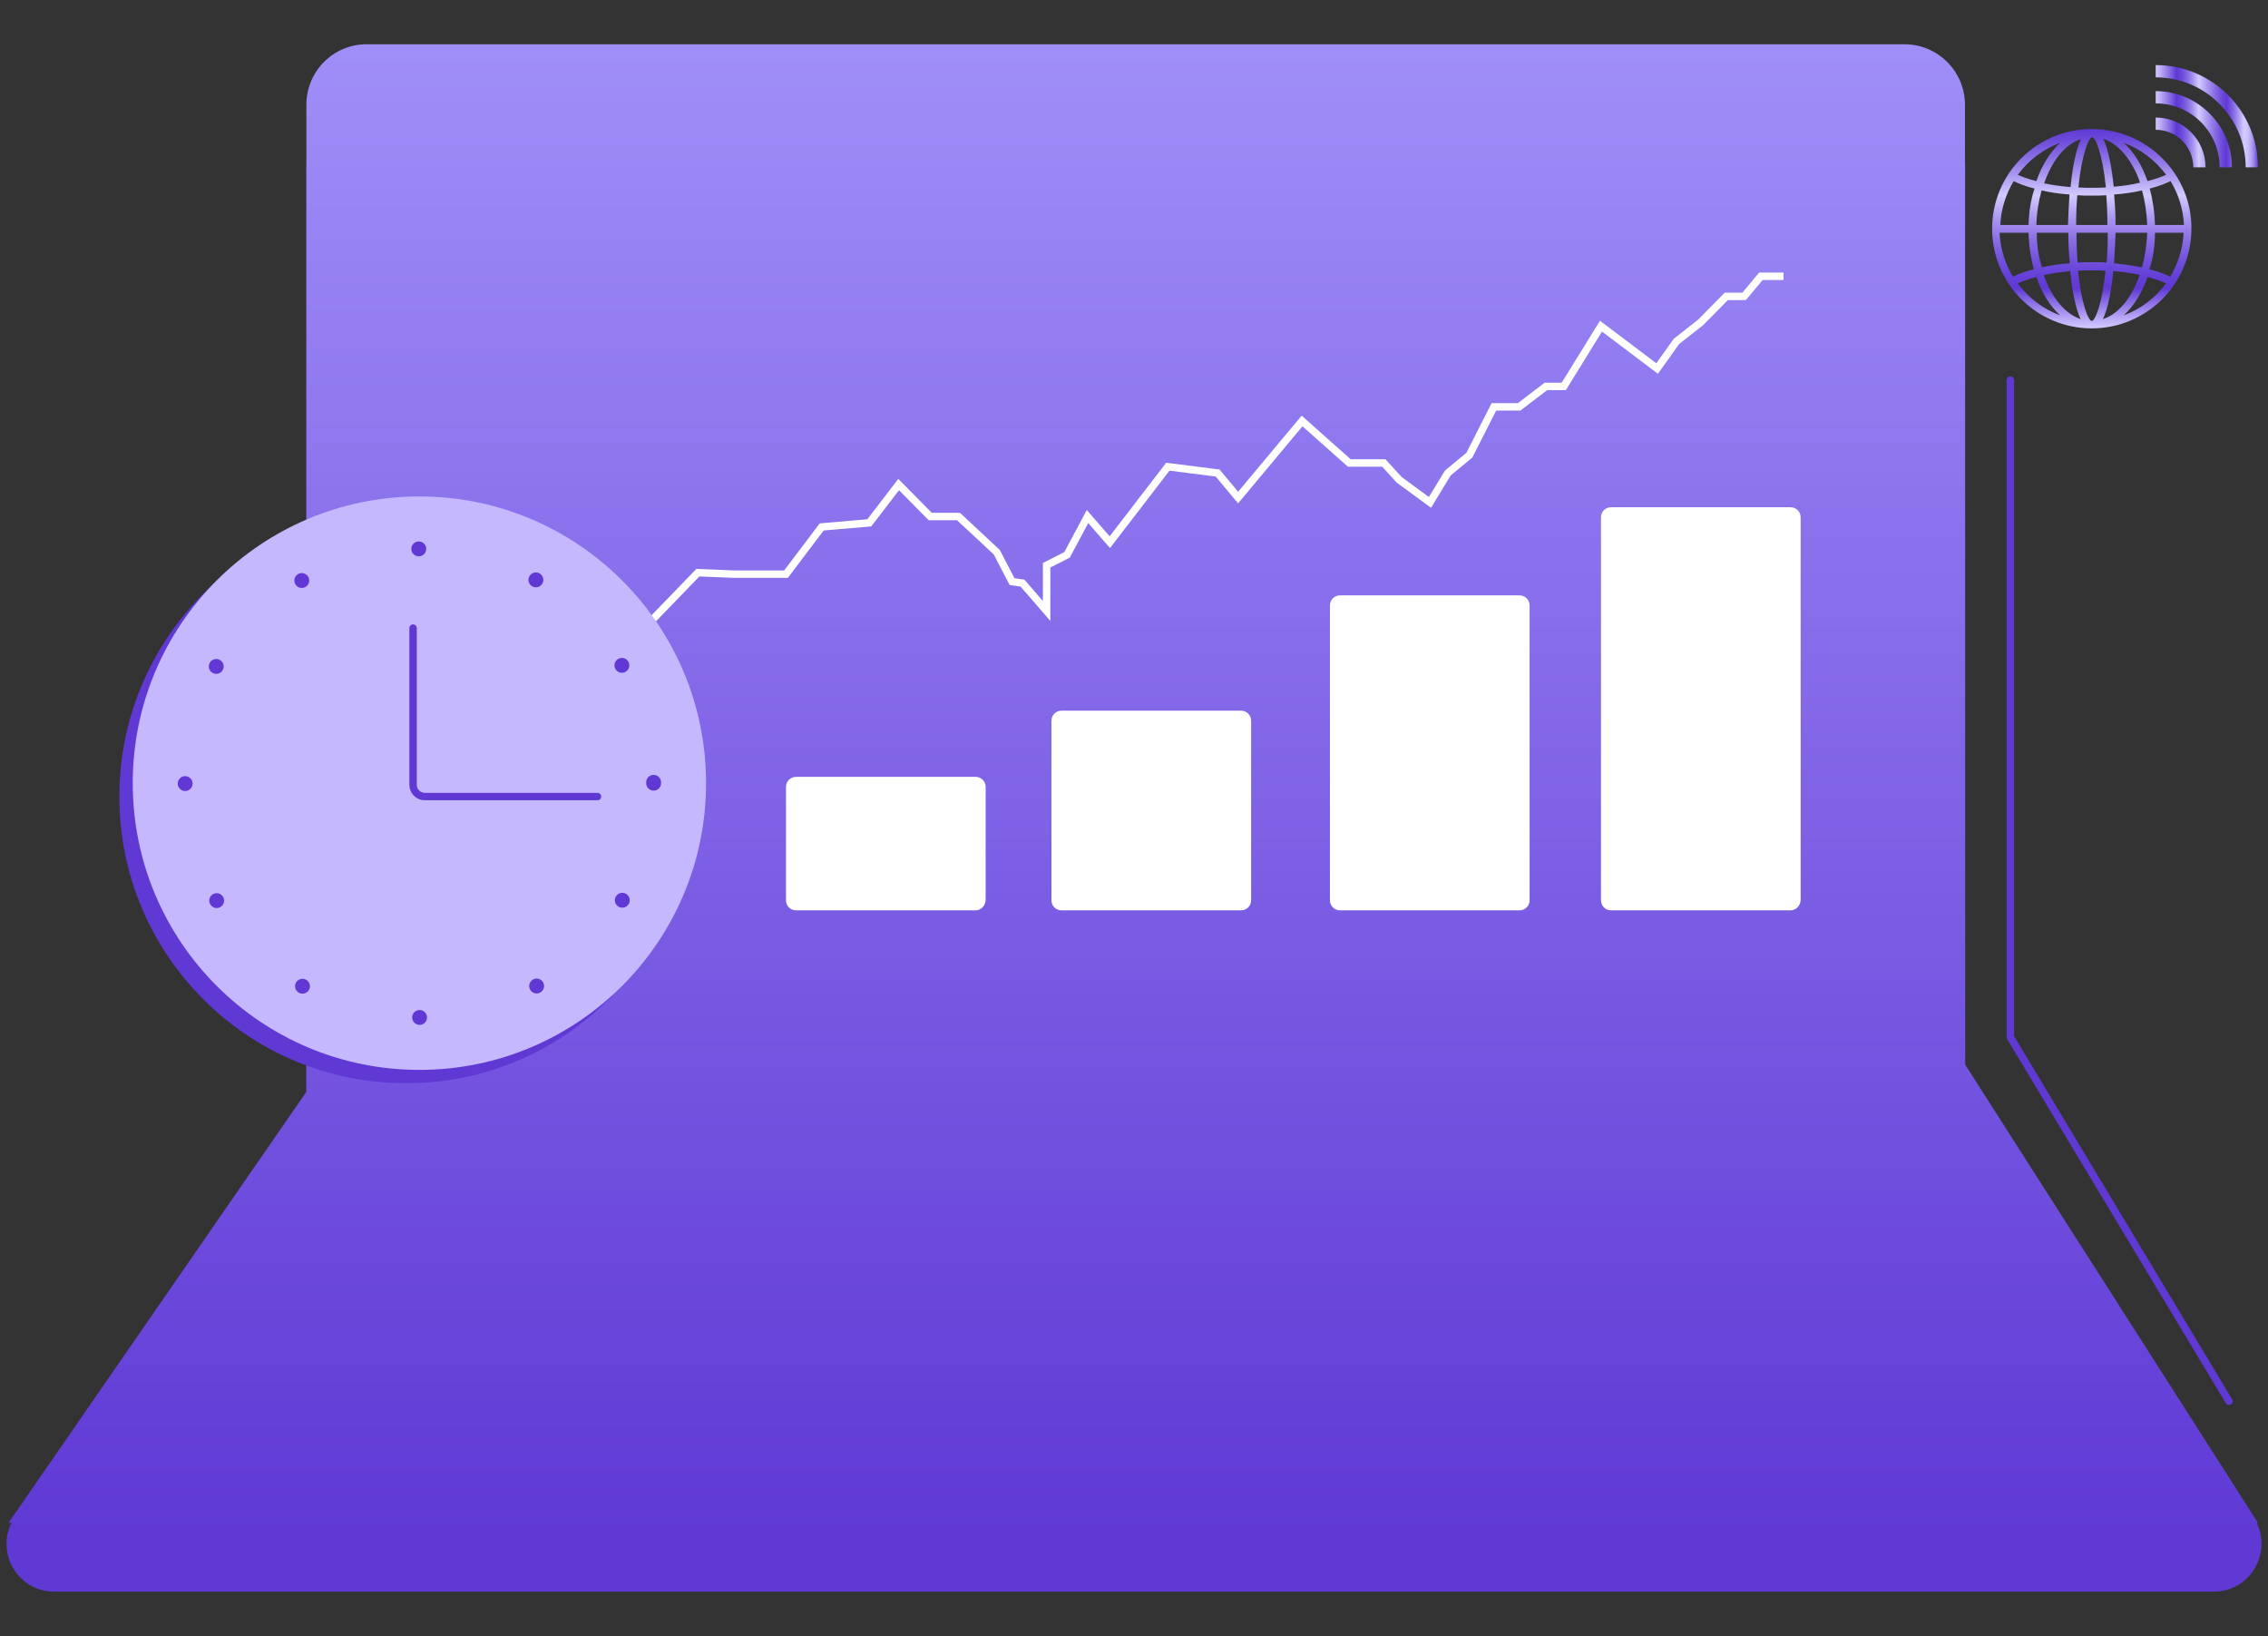
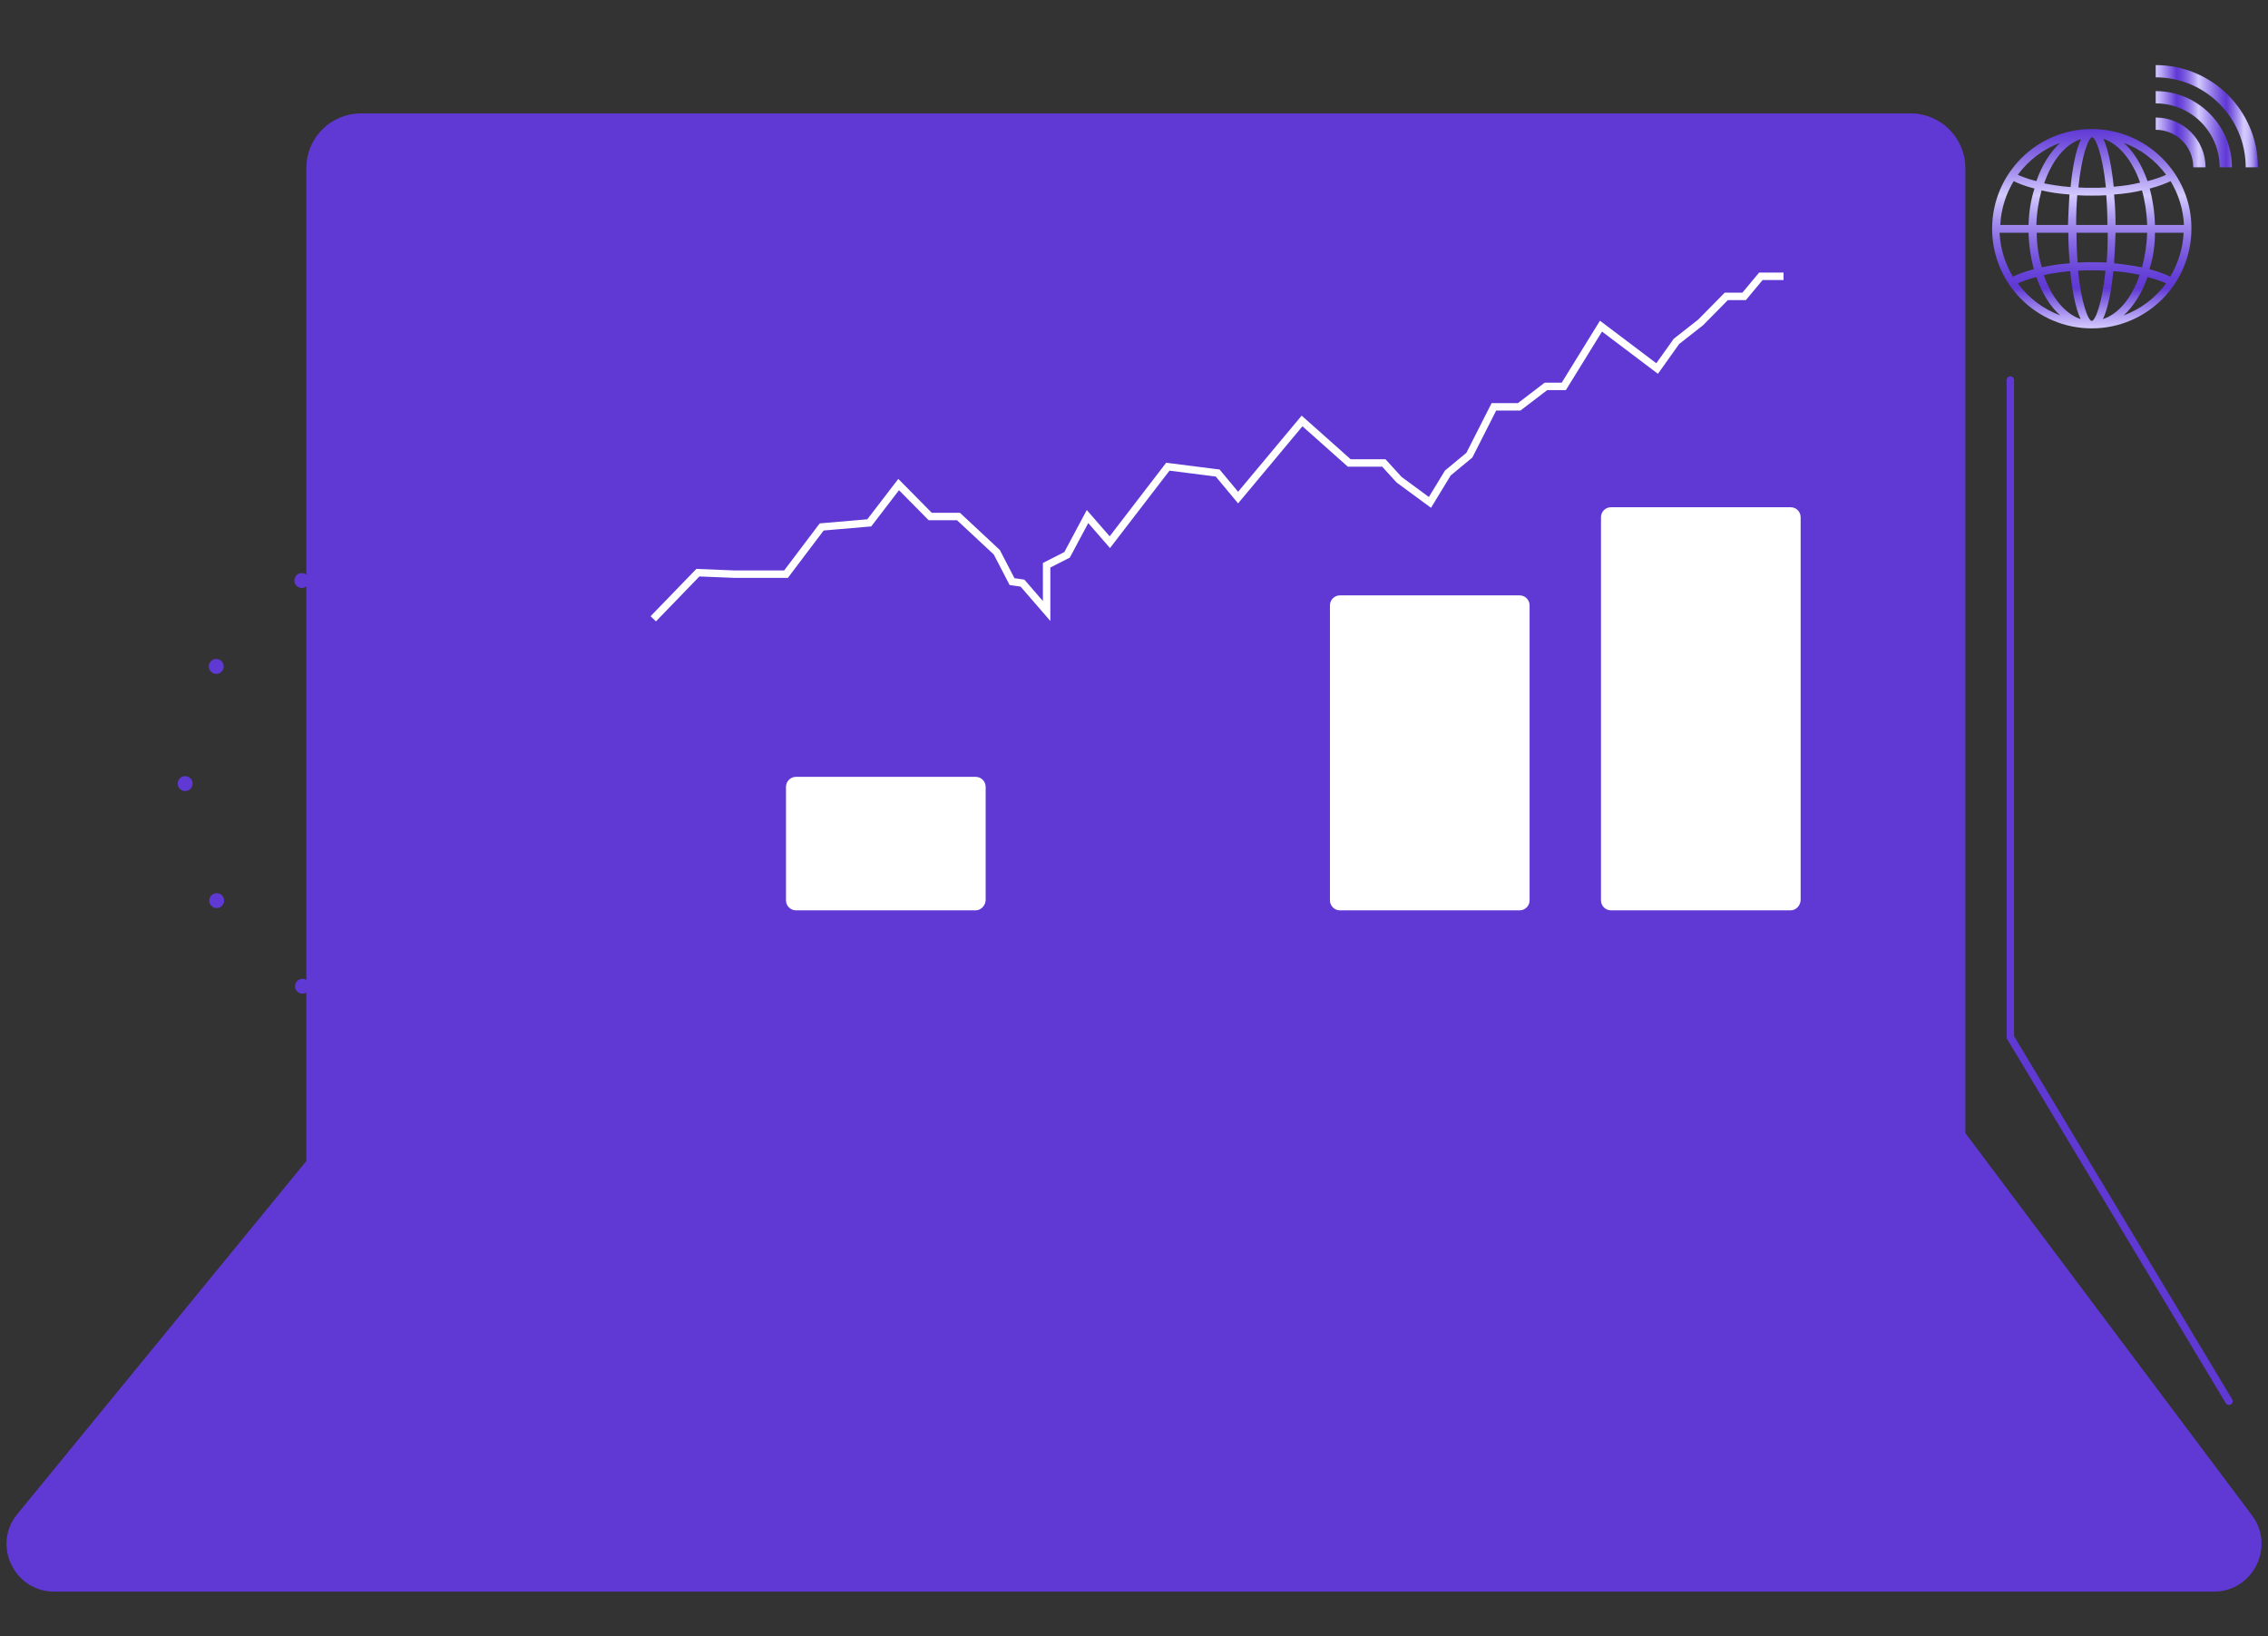
<svg xmlns="http://www.w3.org/2000/svg" version="1.1" id="Layer_1" x="0px" y="0px" width="610px" height="440px" viewBox="0 0 610 440" style="enable-background:new 0 0 610 440;" xml:space="preserve">
  <rect x="0" y="0" width="610" height="440" fill="#333333" stroke="none" />
  <style type="text/css">
	.st0{fill:none;}
	.st1{fill:#6039D5;}
	.st2{fill:url(#SVGID_1_);}
	.st3{fill:#FFFFFF;}
	.st4{fill:none;stroke:#FFFFFF;stroke-width:2;stroke-miterlimit:10;}
	.st5{fill:#C6B8FF;}
	.st6{fill:none;stroke:#6039D5;stroke-width:4;stroke-linecap:round;stroke-miterlimit:10;stroke-dasharray:0,32.971;}
	.st7{fill:none;stroke:#6039D5;stroke-width:2;stroke-linecap:round;stroke-miterlimit:10;}
	.st8{fill:url(#SVGID_2_);}
	.st9{fill:url(#SVGID_3_);}
</style>
  <g>
    <g>
-       <path class="st0" d="M98.6,11.9h413.6c9,0,16.3,7.3,16.3,16.3v258l78.8,123.3H2.3l80.1-115.9V28.2C82.4,19.2,89.6,11.9,98.6,11.9z    " />
      <path class="st1" d="M97.1,30.5h416.8c8.1,0,14.7,6.6,14.7,14.7v259.5l77.1,102.8c6.3,8.4,0.3,20.5-10.3,20.5H14.6    c-10.8,0-16.8-12.6-9.9-20.9l77.7-94.9v-267C82.4,37.1,88.9,30.5,97.1,30.5z" />
      <linearGradient id="SVGID_1_" gradientUnits="userSpaceOnUse" x1="304.785" y1="10.82" x2="304.785" y2="411.845">
        <stop offset="0" style="stop-color:#A08EF8" />
        <stop offset="1" style="stop-color:#6039D5" />
      </linearGradient>
-       <path class="st2" d="M98.6,11.9h413.6c9,0,16.3,7.3,16.3,16.3v258l78.8,123.3H2.3l80.1-115.9V28.2C82.4,19.2,89.6,11.9,98.6,11.9z    " />
      <g>
        <path class="st3" d="M481.6,244.8h-48.3c-1.5,0-2.7-1.2-2.7-2.7v-103c0-1.5,1.2-2.7,2.7-2.7h48.3c1.5,0,2.7,1.2,2.7,2.7v103     C484.2,243.6,483,244.8,481.6,244.8z" />
        <path class="st3" d="M408.7,244.8h-48.3c-1.5,0-2.7-1.2-2.7-2.7v-79.3c0-1.5,1.2-2.7,2.7-2.7h48.3c1.5,0,2.7,1.2,2.7,2.7v79.3     C411.4,243.6,410.2,244.8,408.7,244.8z" />
-         <path class="st3" d="M333.8,244.8h-48.3c-1.5,0-2.7-1.2-2.7-2.7v-48.3c0-1.5,1.2-2.7,2.7-2.7h48.3c1.5,0,2.7,1.2,2.7,2.7v48.3     C336.5,243.6,335.3,244.8,333.8,244.8z" />
        <path class="st3" d="M262.4,244.8h-48.3c-1.5,0-2.7-1.2-2.7-2.7v-30.5c0-1.5,1.2-2.7,2.7-2.7h48.3c1.5,0,2.7,1.2,2.7,2.7v30.5     C265,243.6,263.8,244.8,262.4,244.8z" />
        <polyline class="st4" points="479.7,74.3 473.6,74.3 469.1,79.7 464.3,79.7 457.4,86.7 450.9,91.8 445.7,99.1 430.6,87.7      420.6,103.9 415.8,103.9 408.6,109.4 401.8,109.4 395.2,122.4 389.4,127.2 384.6,135.1 376.3,129 372.2,124.5 362.9,124.5      350.2,113.2 333,133.8 327.5,127.2 314.1,125.5 298.5,145.8 292.5,138.9 287,149.2 281.5,152 281.5,164.3 275,156.8 272.2,156.4      268.1,148.5 257.8,138.9 250.2,138.9 241.7,130.3 233.8,140.6 221,141.7 211.4,154.4 197.7,154.4 187.7,154 175.7,166.4    " />
      </g>
    </g>
    <g>
-       <circle class="st1" cx="109.2" cy="214.2" r="77.1" />
-       <circle class="st5" cx="112.8" cy="210.6" r="77.1" />
      <g>
        <circle class="st6" cx="112.8" cy="210.6" r="63" />
      </g>
      <path class="st7" d="M111.1,168.9V211c0,1.8,1.4,3.2,3.2,3.2h46.4" />
    </g>
    <g>
      <linearGradient id="SVGID_2_" gradientUnits="userSpaceOnUse" x1="562.644" y1="88.405" x2="562.644" y2="34.743">
        <stop offset="0" style="stop-color:#D4CAFF" />
        <stop offset="5.134553e-02" style="stop-color:#BAA9F6" />
        <stop offset="0.164" style="stop-color:#7857DE" />
        <stop offset="0.202" style="stop-color:#6039D5" />
        <stop offset="0.264" style="stop-color:#653FD7" />
        <stop offset="0.347" style="stop-color:#7351DC" />
        <stop offset="0.444" style="stop-color:#8A6DE4" />
        <stop offset="0.55" style="stop-color:#A995F0" />
        <stop offset="0.662" style="stop-color:#D2C7FE" />
        <stop offset="0.668" style="stop-color:#D4CAFF" />
        <stop offset="0.702" style="stop-color:#C6B9FA" />
        <stop offset="0.844" style="stop-color:#8F74E6" />
        <stop offset="0.948" style="stop-color:#6D49DA" />
        <stop offset="1" style="stop-color:#6039D5" />
      </linearGradient>
      <path class="st8" d="M562.6,34.7c-14.8,0-26.8,12-26.8,26.8c0,14.8,12,26.8,26.8,26.8s26.8-12,26.8-26.8    C589.5,46.8,577.4,34.7,562.6,34.7z M569,60.5c0-2.4-0.1-5.3-0.4-8.2c2.9-0.2,5.4-0.6,7.5-1.1c0.8,2.8,1.3,6,1.4,9.3H569z     M558.4,60.5c0-3,0.1-5.6,0.3-8c1.2,0.1,2.5,0.1,3.9,0.1c1.4,0,2.7,0,3.9-0.1c0.2,2.4,0.3,5.1,0.3,8H558.4z M566.9,62.6    c0,3-0.1,5.6-0.3,8c-1.2-0.1-2.5-0.1-3.9-0.1c-1.4,0-2.7,0-3.9,0.1c-0.2-2.4-0.3-5.1-0.3-8H566.9z M568.5,50.2    c-0.5-5-1.4-10-2.8-12.9c4.2,1.4,7.8,5.8,9.9,11.8C573.6,49.6,571.2,50,568.5,50.2z M566.4,50.4c-1.2,0.1-2.4,0.1-3.7,0.1    c-1.3,0-2.5,0-3.7-0.1c0.9-8.9,2.8-13.5,3.7-13.5C563.6,36.9,565.5,41.4,566.4,50.4z M559.7,37.4c-1.4,2.9-2.3,7.8-2.8,12.9    c-2.7-0.2-5.1-0.6-7.1-1C551.9,43.2,555.4,38.8,559.7,37.4z M556.6,52.3c-0.2,2.9-0.3,5.8-0.4,8.2h-8.5c0.1-3.3,0.6-6.4,1.4-9.3    C551.2,51.7,553.7,52.1,556.6,52.3z M545.6,60.5H538c0.2-4.3,1.5-8.3,3.6-11.8c1,0.5,2.8,1.3,5.6,2    C546.2,53.7,545.7,57,545.6,60.5z M545.6,62.6c0.1,3.5,0.6,6.8,1.4,9.8c-2.7,0.7-4.6,1.5-5.6,2c-2.1-3.5-3.4-7.5-3.6-11.8H545.6z     M547.8,62.6h8.5c0,2.4,0.1,5.3,0.4,8.2c-2.9,0.2-5.4,0.6-7.5,1.1C548.3,69.1,547.8,65.9,547.8,62.6z M556.8,72.9    c0.5,5,1.4,10,2.8,12.9c-4.2-1.4-7.8-5.8-9.9-11.8C551.7,73.5,554.1,73.2,556.8,72.9z M558.9,72.8c1.2-0.1,2.4-0.1,3.7-0.1    c1.3,0,2.5,0,3.7,0.1c-0.9,8.9-2.8,13.5-3.7,13.5C561.7,86.3,559.8,81.7,558.9,72.8z M565.6,85.8c1.4-2.9,2.3-7.8,2.8-12.9    c2.7,0.2,5.1,0.6,7.1,1C573.4,80,569.9,84.4,565.6,85.8z M568.6,70.8c0.2-2.9,0.3-5.8,0.4-8.2h8.5c-0.1,3.3-0.6,6.4-1.4,9.3    C574.1,71.5,571.6,71.1,568.6,70.8z M579.6,62.6h7.7c-0.2,4.3-1.5,8.3-3.6,11.8c-1-0.5-2.8-1.3-5.6-2    C579.1,69.4,579.6,66.1,579.6,62.6z M579.6,60.5c-0.1-3.5-0.6-6.8-1.4-9.8c2.7-0.7,4.6-1.5,5.6-2c2.1,3.5,3.4,7.5,3.6,11.8H579.6z     M582.6,47c-0.9,0.4-2.6,1.1-5,1.7c-1.5-4.3-3.7-7.9-6.4-10.3C575.8,40.1,579.7,43.1,582.6,47z M554.1,38.4    c-2.7,2.5-4.9,6-6.4,10.3c-2.4-0.6-4.1-1.3-5-1.7C545.6,43.1,549.5,40.1,554.1,38.4z M542.7,76.2c0.9-0.4,2.6-1.1,5-1.7    c1.5,4.3,3.7,7.9,6.4,10.3C549.5,83.1,545.6,80.1,542.7,76.2z M571.2,84.8c2.7-2.5,4.9-6,6.4-10.3c2.4,0.6,4.1,1.3,5,1.7    C579.7,80.1,575.8,83.1,571.2,84.8z" />
      <linearGradient id="SVGID_3_" gradientUnits="userSpaceOnUse" x1="579.801" y1="31.22" x2="607.313" y2="31.22">
        <stop offset="4.334883e-07" style="stop-color:#D4CAFF" />
        <stop offset="5.134585e-02" style="stop-color:#BAA9F6" />
        <stop offset="0.164" style="stop-color:#7857DE" />
        <stop offset="0.202" style="stop-color:#6039D5" />
        <stop offset="0.231" style="stop-color:#653FD7" />
        <stop offset="0.27" style="stop-color:#7351DC" />
        <stop offset="0.316" style="stop-color:#8A6DE4" />
        <stop offset="0.366" style="stop-color:#A995F0" />
        <stop offset="0.419" style="stop-color:#D2C7FE" />
        <stop offset="0.421" style="stop-color:#D4CAFF" />
        <stop offset="0.449" style="stop-color:#C6B9FA" />
        <stop offset="0.564" style="stop-color:#8F74E6" />
        <stop offset="0.648" style="stop-color:#6D49DA" />
        <stop offset="0.69" style="stop-color:#6039D5" />
        <stop offset="0.715" style="stop-color:#6B47D9" />
        <stop offset="0.762" style="stop-color:#896CE4" />
        <stop offset="0.826" style="stop-color:#B8A8F5" />
        <stop offset="0.86" style="stop-color:#D4CAFF" />
        <stop offset="0.884" style="stop-color:#D1C6FE" />
        <stop offset="0.907" style="stop-color:#C7BAFA" />
        <stop offset="0.93" style="stop-color:#B8A7F5" />
        <stop offset="0.953" style="stop-color:#A18BED" />
        <stop offset="0.976" style="stop-color:#8567E2" />
        <stop offset="0.999" style="stop-color:#623CD6" />
        <stop offset="1" style="stop-color:#6039D5" />
      </linearGradient>
      <path class="st9" d="M593.2,45h-3.3c0-5.6-4.5-10.1-10.1-10.1v-3.3C587.2,31.6,593.2,37.6,593.2,45z M579.8,24.5v3.3    c9.5,0,17.2,7.7,17.2,17.2h3.3C600.3,33.7,591.1,24.5,579.8,24.5z M579.8,17.5v3.3c13.4,0,24.2,10.9,24.2,24.2h3.3    C607.3,29.8,595,17.5,579.8,17.5z" />
    </g>
    <polyline class="st7" points="540.7,102.2 540.7,278.9 599.5,376.8  " />
  </g>
</svg>